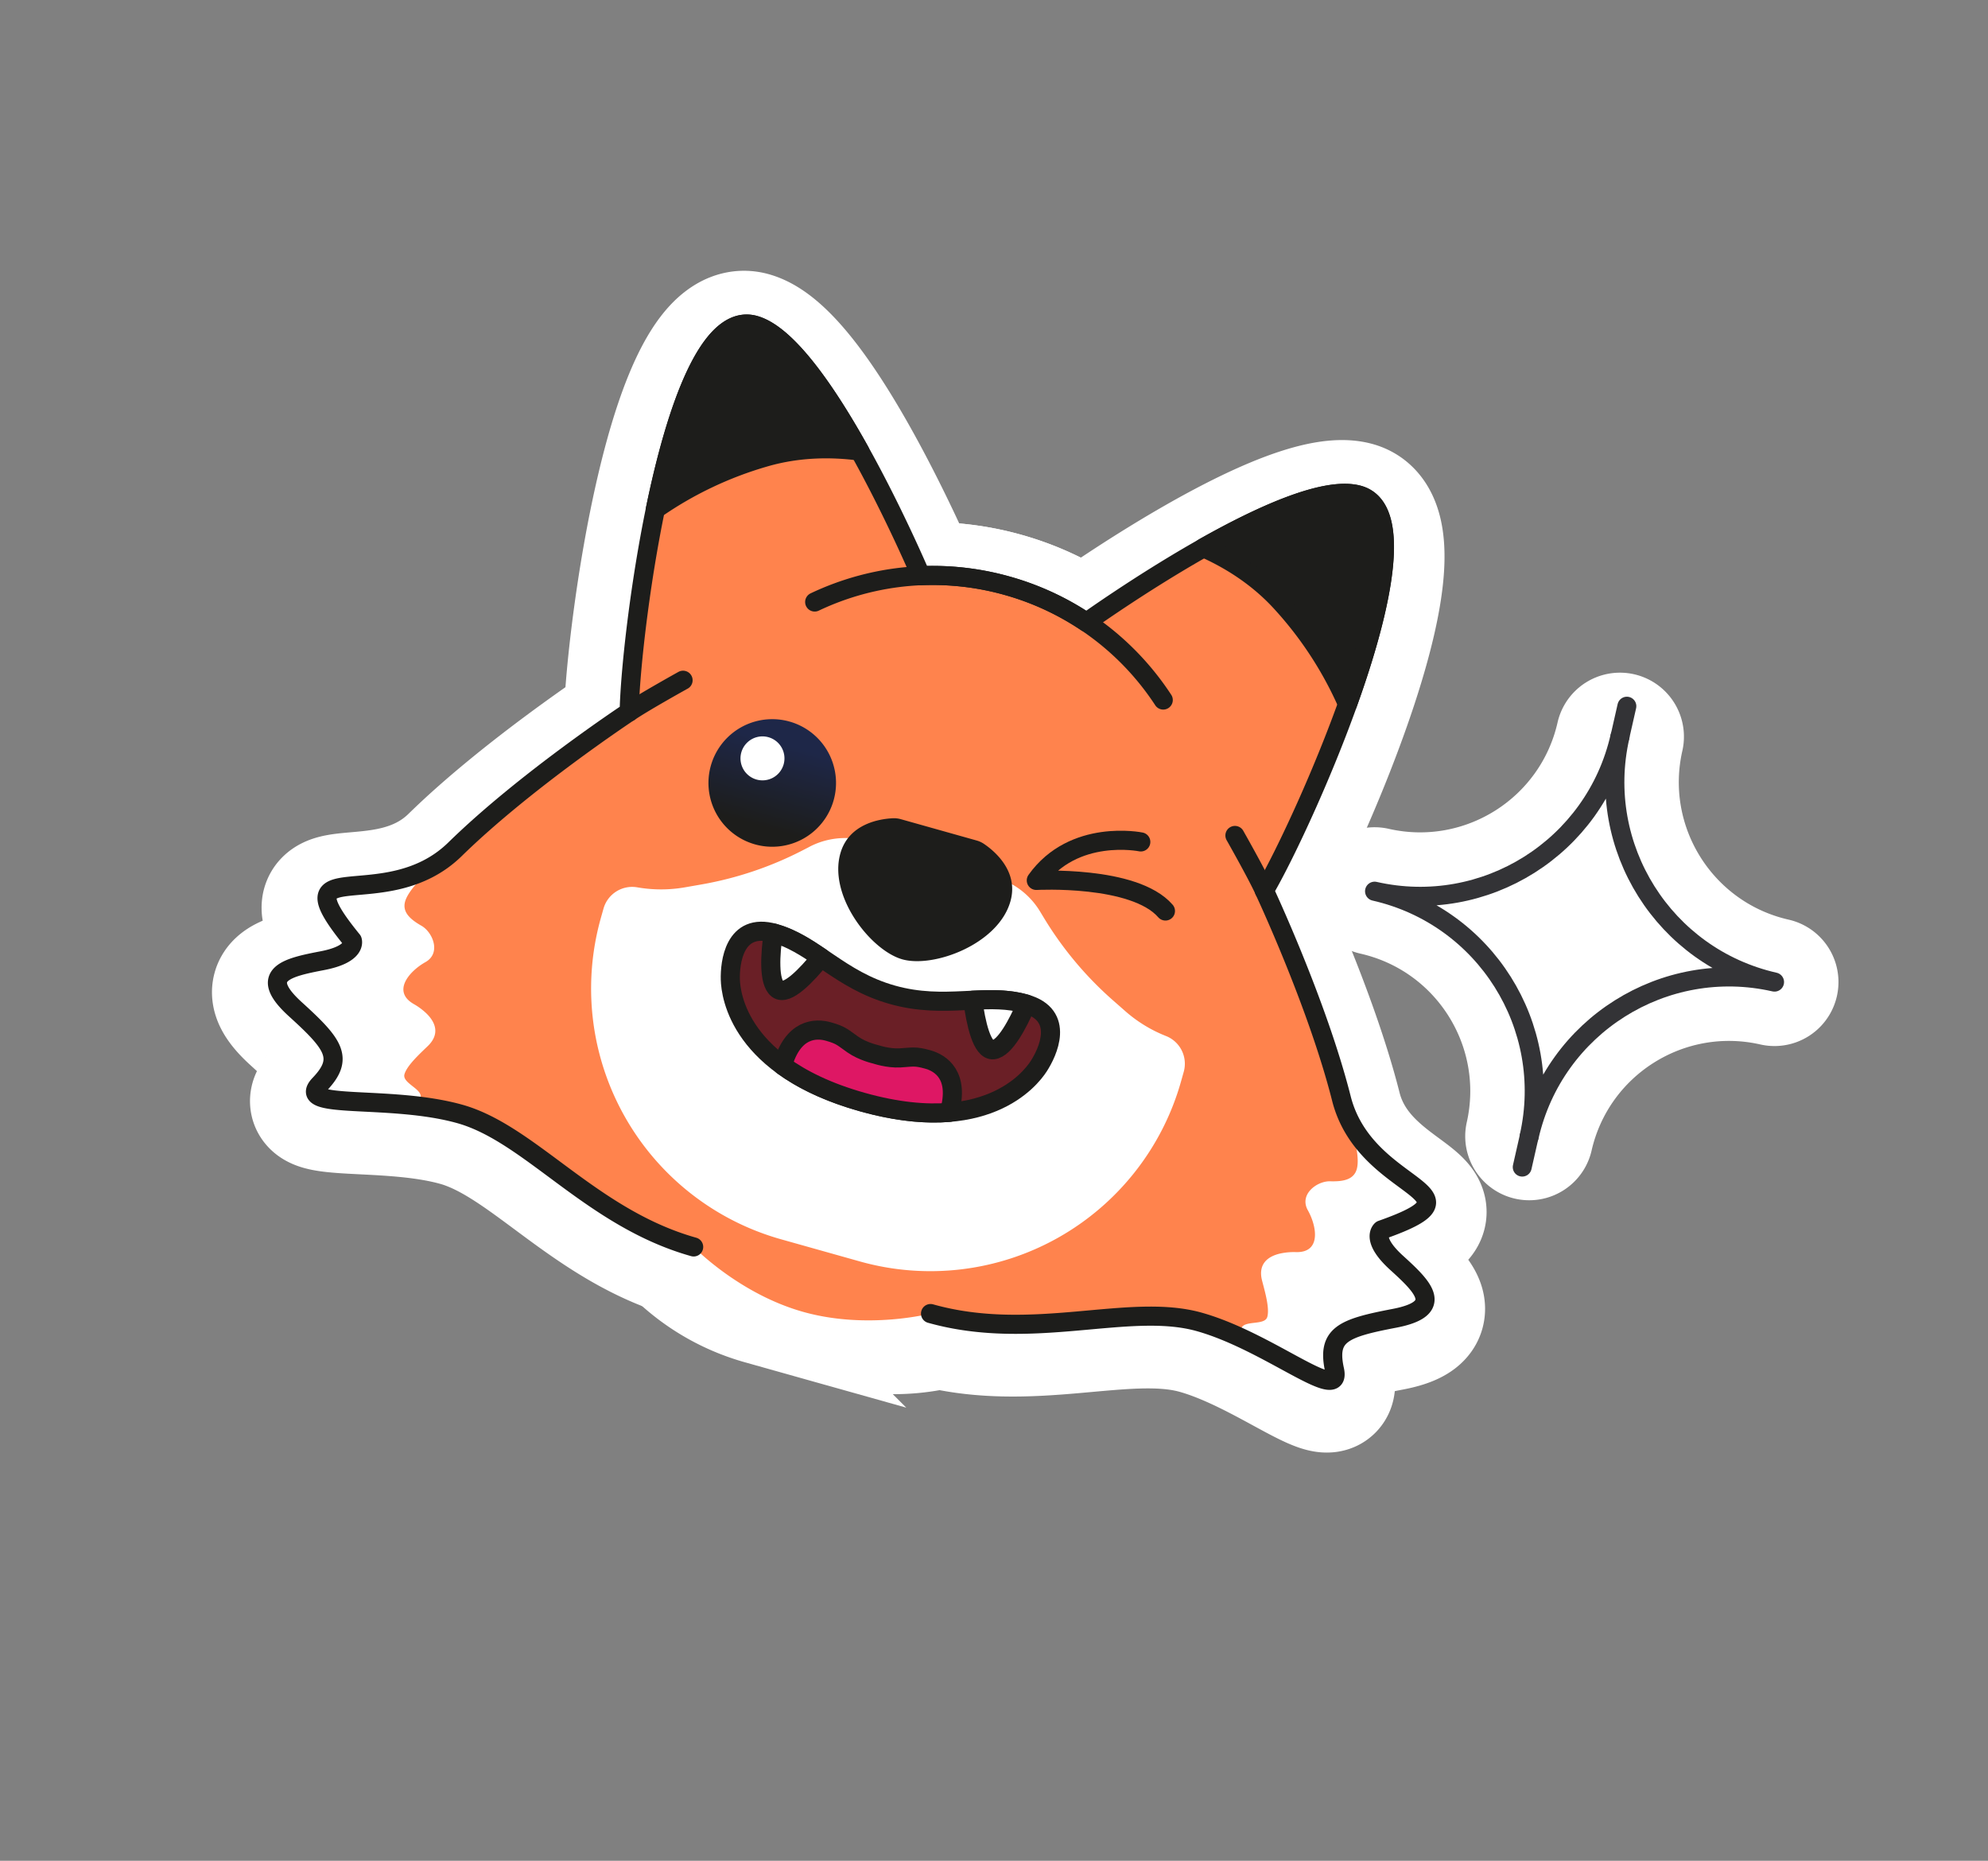
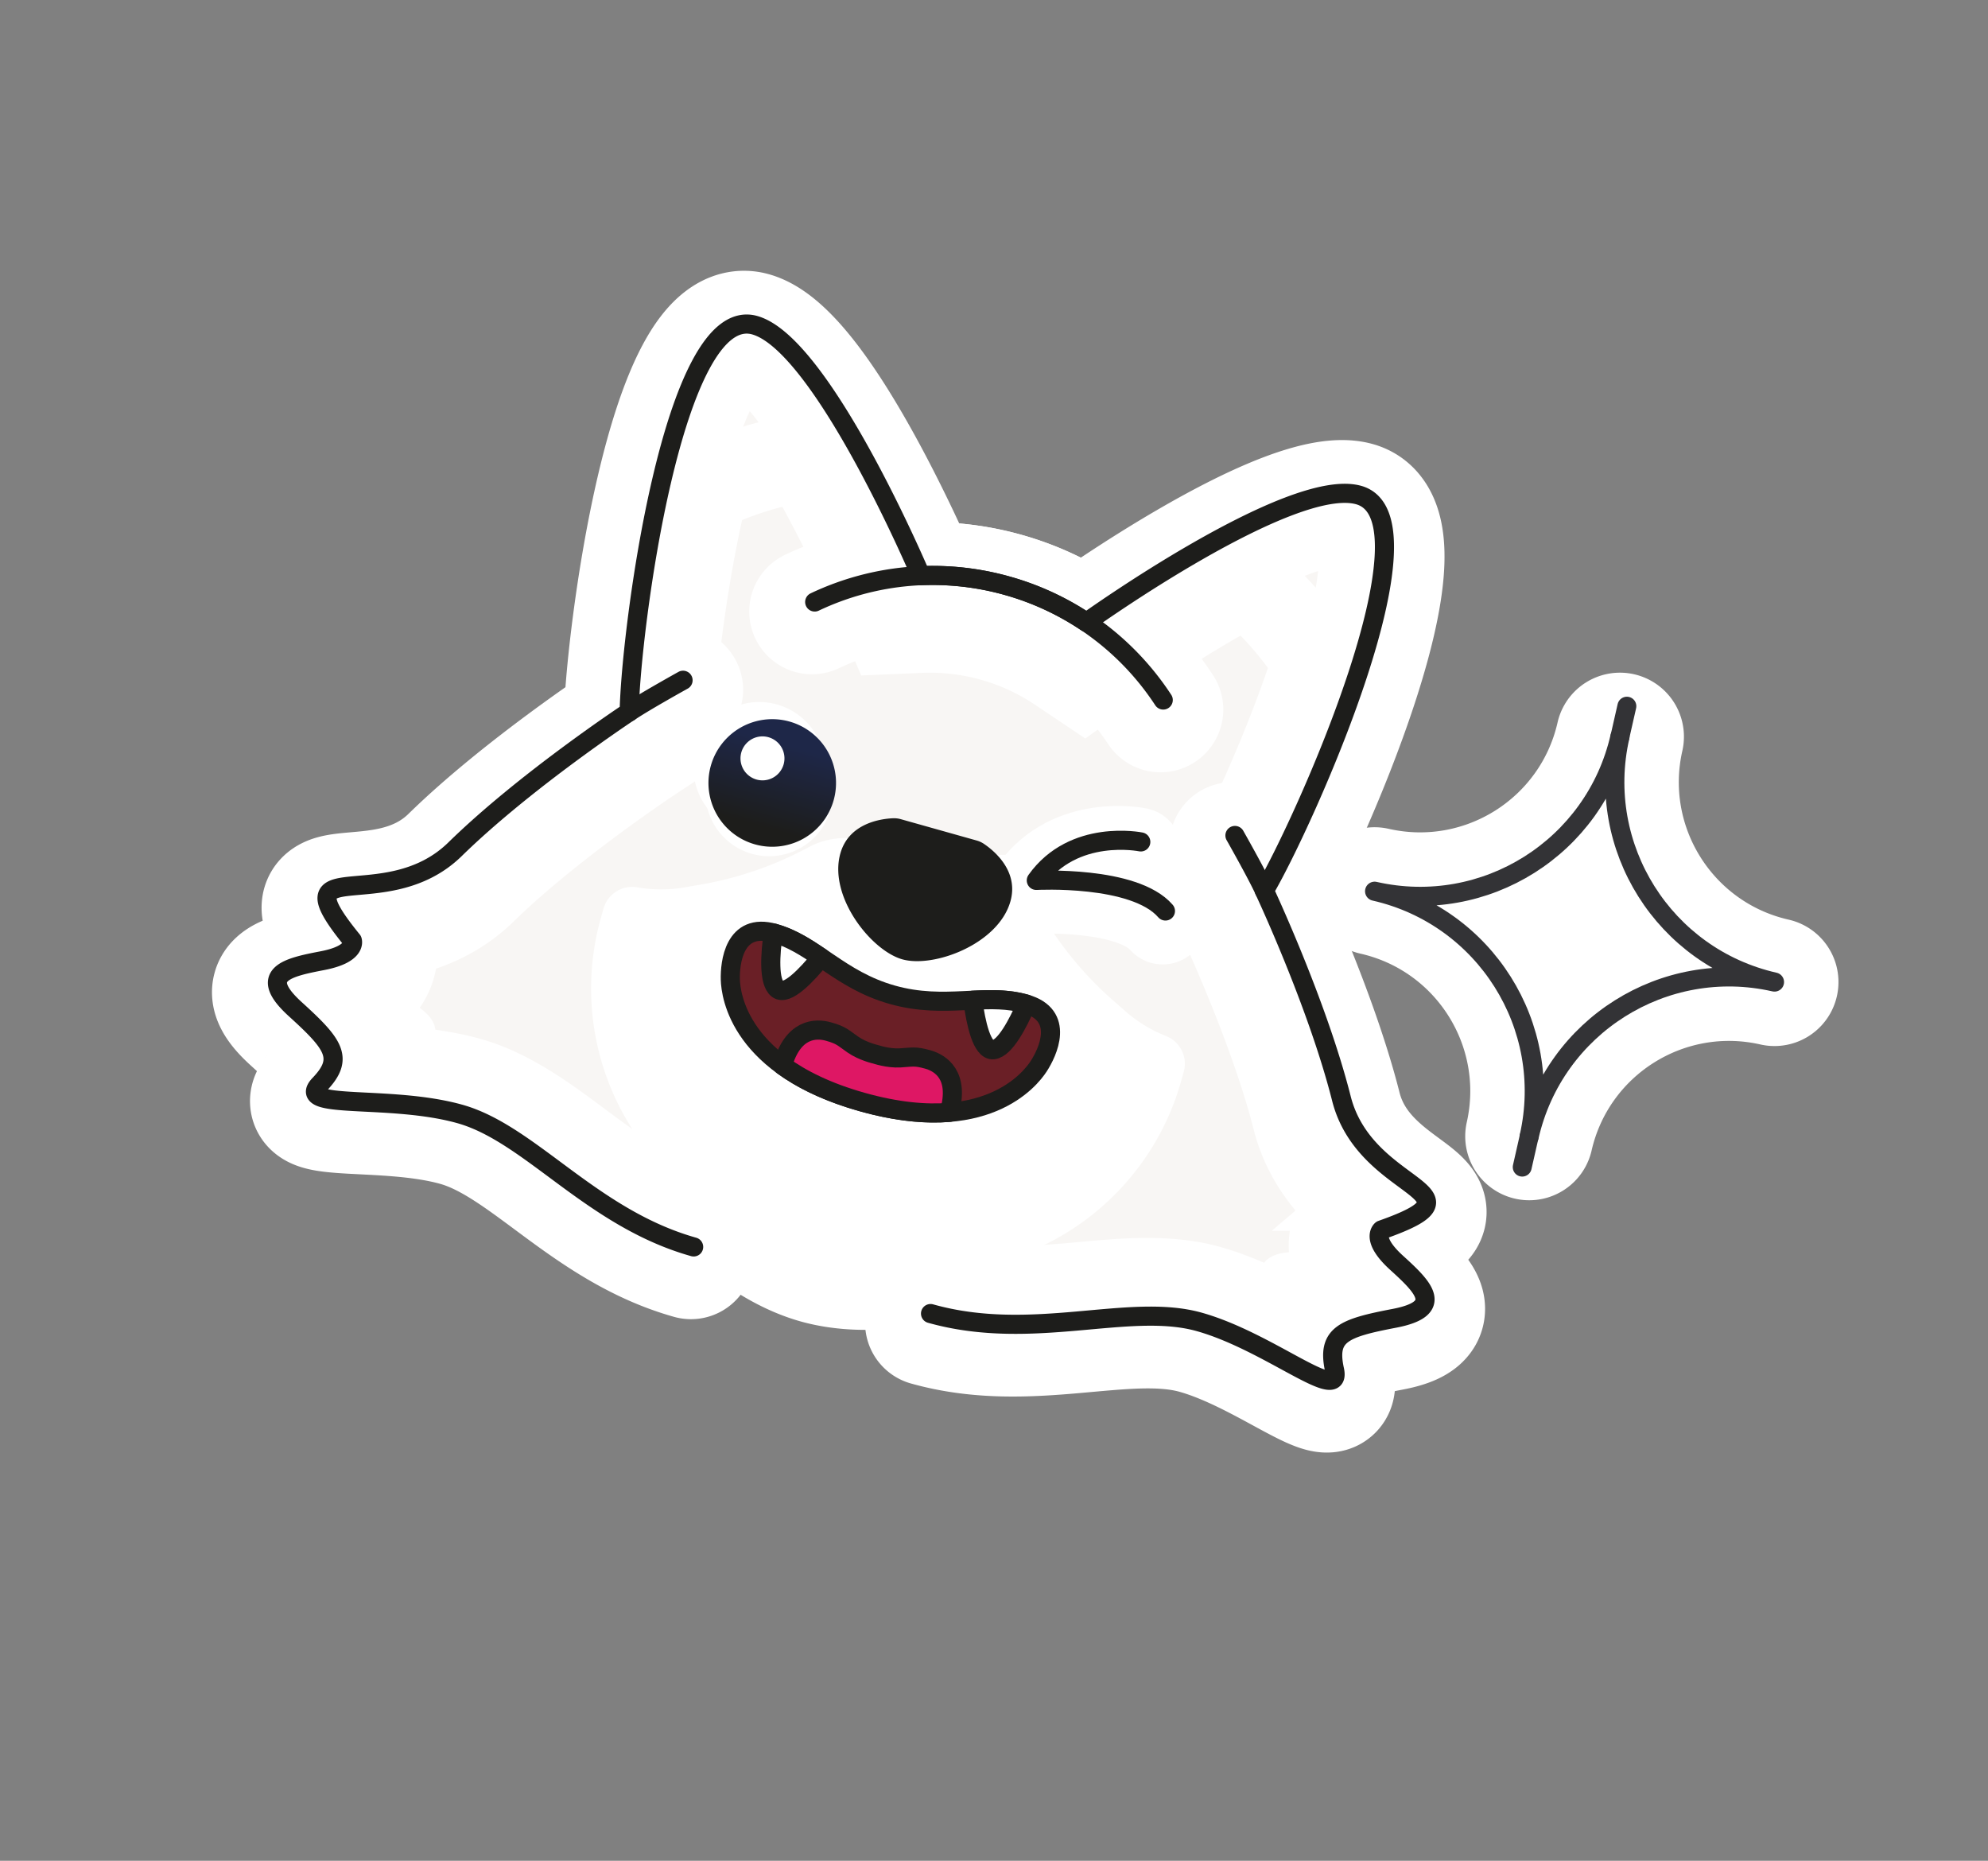
<svg xmlns="http://www.w3.org/2000/svg" width="156" height="146" viewBox="0 0 156 146" fill="none">
  <rect x="0" y="0" width="156" height="146" fill="#808080" stroke="none" />
  <g stroke="#fff">
    <path d="m106.13 94.626.018.016 2.054 2.604a537.873 537.873 0 0 0-2.072-2.62Zm-3.104 8.096c-.523.4-.968.882-1.312 1.44-1.863-1.008-4.377-2.306-6.887-3.012-3.164-.89-6.76-.557-9.819-.274-.349.032-.69.063-1.024.092-3.55.31-6.89.469-10.243-.474l-.898-.252-.89.232-.002.001-.005.001-.002.001h-.004l-.105.025c-.104.023-.271.058-.494.099-.446.081-1.104.181-1.902.243-1.623.126-3.685.085-5.692-.479-2.006-.564-3.788-1.605-5.107-2.558a18.903 18.903 0 0 1-1.496-1.198 12.701 12.701 0 0 1-.447-.418l-.003-.003-.002-.002-.003-.003-.002-.002-.638-.662-.898-.252c-3.353-.943-6.12-2.82-8.99-4.934l-.825-.613c-2.463-1.836-5.358-3.994-8.522-4.884-2.51-.706-5.333-.908-7.448-1.018a5.337 5.337 0 0 0-.37-1.913c-.394-1.019-1.048-1.847-1.625-2.484-.082-.09-.166-.181-.253-.273 1.156-.38 2.209-.985 2.938-1.974a4.22 4.22 0 0 0 .832-2.276 3.994 3.994 0 0 0-.181-1.428 3.57 3.57 0 0 0-.023-.068l-.012-.033-.003-.009c2.154-.375 4.913-1.248 7.237-3.524 2.578-2.523 5.847-5.107 8.53-7.093a130.204 130.204 0 0 1 4.289-3.041l.254-.17.062-.042.015-.01.002-.001 1.514-1 .031-1.813c.05-2.88.874-10.673 2.472-17.485.805-3.432 1.745-6.337 2.744-8.2.28-.523.522-.88.709-1.116.084.065.18.144.288.24.499.44 1.085 1.082 1.738 1.928 1.306 1.69 2.661 3.902 3.915 6.183a112.194 112.194 0 0 1 4.413 9.047l.932 2.195 2.383-.102c1.879-.08 3.8.128 5.707.664a18.181 18.181 0 0 1 5.218 2.409l1.98 1.328 1.94-1.388c.076-.055 3.98-2.844 8.48-5.42 2.26-1.294 4.569-2.475 6.565-3.237.998-.381 1.833-.624 2.488-.74.142-.026.265-.043.371-.055.036.299.056.73.023 1.323-.119 2.11-.831 5.08-1.932 8.427-2.186 6.648-5.544 13.727-7.003 16.211l-.919 1.565.771 1.641.002.004.007.015.032.068.127.278a129.997 129.997 0 0 1 2.075 4.83c1.256 3.094 2.699 7.003 3.584 10.5.797 3.153 2.696 5.336 4.339 6.78l-.007.005-.027.022-.055.046-.064.056-.052.047a3.89 3.89 0 0 0-.784 1.021 4.217 4.217 0 0 0-.475 2.376c.107 1.225.69 2.289 1.478 3.217-.122.032-.241.066-.358.101-.824.242-1.814.609-2.682 1.272ZM24.754 76.838Zm5.79-3.456.024-.005c-.214.077-.903.33-3.135 1.156l3.11-1.151Zm-1.786-2.908c.002 0 .012.021.027.06a.273.273 0 0 1-.027-.06Zm80.376 22.654a.344.344 0 0 1 .053-.037.245.245 0 0 1-.053.037Z" fill="#F8F6F4" stroke-width="6.883" />
-     <path d="m83.19 91.573-.976-.856a31.134 31.134 0 0 1-6.108-7.305l-.28-.463m7.363 8.624-7.363-8.624m7.363 8.624c.99.87 2.094 1.598 3.28 2.164a16.993 16.993 0 0 1-3.188 6.018l2.656 2.188-2.656-2.188a16.994 16.994 0 0 1-17.718 5.556l-6.189-1.741a16.992 16.992 0 0 1-11.81-20.773c1.308.135 2.63.09 3.927-.137l1.28-.223a31.136 31.136 0 0 0 9.02-3.05m21.398 12.186-22.987-15.24 1.589 3.054m14.035 3.562a2.598 2.598 0 0 0-1.081-.99l-5.234-2.564m6.315 3.554-6.314-3.554m0 0-5.803-.54a2.597 2.597 0 0 0-1.439.282l-.48.25m7.721.008-7.72-.008m-15.03 2.185-.133.762.133-.762ZM27.437 74.535l1.253-.464-1.253.464Zm4.054-1.301Zm-4.37 5.916c.31-.102.612-.22.903-.357.028.296.086.603.184.916a4.66 4.66 0 0 0 1.345 2.08 9.244 9.244 0 0 0-.415.515 5.673 5.673 0 0 0-.138-.398c-.395-1.018-1.049-1.847-1.625-2.483a15.89 15.89 0 0 0-.253-.273Zm3.748 3.592-.018-.018a.136.136 0 0 1 .018.018Zm-6.111-5.902Zm2.36-3.072ZM103.026 102.724a5.64 5.64 0 0 0-.325.268l-.005-.049a8.56 8.56 0 0 0-.081-.607 4.658 4.658 0 0 0 2.232-1.074c.247-.217.457-.448.635-.686.176.268.372.527.584.775a20.01 20.01 0 0 0-.359.101c-.823.243-1.813.609-2.681 1.272Zm-2.03-.261Zm7.206-5.215-.828-1.05.828 1.05Zm.671-.489-.014-.013.014.014Zm-3.414-8.59Zm-1.386 8.706h.003-.003Zm5.214 3.737-.008.003.008-.003Z" fill="#F8F6F4" stroke-width="6.883" />
    <path d="M75.241 69.937c.054.042.112.09.17.145.133.121.233.238.297.335.031.046.048.079.056.098a.594.594 0 0 1-.004.016c-.093.33-.584 1.028-1.835 1.622-.562.266-1.14.44-1.637.518-.484.076-.731.038-.763.033h-.003l-.002-.002c-.03-.012-.26-.108-.634-.425a6.146 6.146 0 0 1-1.127-1.296c-.758-1.159-.814-2.01-.721-2.34a.527.527 0 0 1 .005-.016.672.672 0 0 1 .099-.055c.105-.05.251-.096.427-.131.078-.016.153-.027.221-.035l5.451 1.533Z" fill="#F8F6F4" fill-opacity=".973" stroke-width="6.883" />
    <g stroke-width="6.883">
      <path d="M89.307 66.809s-5.272-1.085-8.199 3.02c0 0 7.685-.425 10.133 2.4" stroke-linecap="round" stroke-linejoin="round" />
      <path d="M61.863 62.597a1.563 1.563 0 1 1-3.01-.846 1.563 1.563 0 0 1 3.01.846Z" fill="#F8F6F4" />
      <path d="M57.925 59.776a1.717 1.717 0 1 1 3.306.93 1.717 1.717 0 0 1-3.306-.93Z" fill="#F8F6F4" />
    </g>
    <g fill="#F8F6F4" stroke-width="6.883" stroke-linecap="round" stroke-linejoin="round">
      <path d="M80.245 79.505c-3.165-.89-6.27.464-10.436-.708-4.167-1.172-6.11-3.945-9.275-4.835-3.166-.89-3.478 2.373-3.444 3.636.034 1.263.738 6.909 10.353 9.612 9.616 2.704 13.159-1.747 13.846-2.807.687-1.06 2.121-4.008-1.044-4.898Z" />
      <path d="M72.587 83.87c-1.022-.288-1.214-.18-2.17-.124-.956.055-1.92-.281-1.92-.281s-1-.216-1.786-.761c-.787-.546-.895-.738-1.917-1.026-1.021-.287-2.792-.243-3.609 2.66 1.485 1.084 3.505 2.099 6.258 2.873 2.752.774 5.005.96 6.838.809.816-2.903-.673-3.863-1.694-4.15ZM60.803 78.353c.718.551 2.27-1.08 3.402-2.478-1.18-.8-2.313-1.528-3.67-1.91-.027-.008-.052-.012-.078-.02-.231 1.644-.384 3.848.346 4.408ZM77.725 83.11c-.9.097-1.376-2.105-1.612-3.887 1.424-.068 2.77-.099 4.128.283l.076.023c-.66 1.524-1.677 3.484-2.592 3.582Z" />
    </g>
    <path d="M59.844 36.614c2.608-.75 5.172-.77 7.408-.475-2.541-4.562-5.66-9.15-8.237-9.875-3.553-.999-6.16 6.497-7.798 14.45a29.137 29.137 0 0 1 8.627-4.1ZM100.308 47.992c-1.835-2-4.013-3.352-6.076-4.267 4.547-2.568 9.601-4.858 12.177-4.134 3.554 1 1.872 8.756-.876 16.397a29.152 29.152 0 0 0-5.225-7.996Z" fill="#F8F6F4" stroke-width="6.883" stroke-linecap="round" stroke-linejoin="round" />
    <g stroke-width="9.849" stroke-linecap="round" stroke-linejoin="round">
      <path d="M91.067 55.67a21.566 21.566 0 0 0-12.235-8.965 21.566 21.566 0 0 0-15.114 1.274M53.388 54.118s-3.047 1.69-4.223 2.488M96.695 66.297s1.72 3.03 2.308 4.324" />
      <path d="M72.809 103.807c8.013 2.253 15.557-.9 21.086.655 5.529 1.555 11.22 6.527 10.614 3.763-.606-2.765.661-3.273 4.688-4.043 4.027-.77 2.248-2.48.182-4.358-2.066-1.878-1.177-2.58-1.177-2.58 8.734-3.077-1.269-2.864-3.153-10.31-1.883-7.447-6.048-16.313-6.048-16.313 3.193-5.436 13.819-29.23 7.408-31.033-5.312-1.494-21.155 9.827-21.37 9.981a21.626 21.626 0 0 0-6.203-2.863 21.625 21.625 0 0 0-6.786-.79c-.103-.243-7.724-18.162-13.036-19.656-6.41-1.802-9.744 24.042-9.852 30.346 0 0-8.175 5.396-13.664 10.77-5.488 5.373-13.914-.022-8.064 7.156 0 0 .393 1.062-2.35 1.588-2.741.526-5.151 1.059-2.116 3.814 3.036 2.756 3.852 3.85 1.894 5.894-1.958 2.043 5.492.766 11.02 2.32 5.53 1.555 10.325 8.178 18.337 10.431" />
    </g>
  </g>
-   <path d="M109.589 99.078c-2.066-1.878-1.177-2.579-1.177-2.579 8.734-3.078-1.269-2.864-3.153-10.311-1.883-7.447-6.047-16.313-6.047-16.313 3.192-5.436 13.818-29.23 7.407-31.033-5.312-1.493-21.155 9.827-21.37 9.982a21.626 21.626 0 0 0-6.203-2.863 21.625 21.625 0 0 0-6.786-.79c-.103-.244-7.724-18.163-13.036-19.656-6.41-1.803-9.744 24.042-9.852 30.345 0 0-8.175 5.396-13.664 10.77-5.488 5.374-13.914-.022-8.065 7.157 0 0 .394 1.061-2.348 1.587s-5.152 1.06-2.117 3.815c3.036 2.756 3.852 3.85 1.894 5.893-1.958 2.044 5.492.766 11.02 2.321 5.53 1.555 10.325 8.177 18.337 10.43 0 0 3.549 3.679 8.597 5.098 5.048 1.42 9.993.13 9.993.13 8.013 2.253 15.557-.899 21.086.655 5.529 1.555 11.22 6.528 10.614 3.763-.606-2.764.661-3.273 4.688-4.042 4.027-.77 2.248-2.481.182-4.359Z" fill="#FF834D" />
  <path d="M91.496 81.287a10.876 10.876 0 0 1-3.19-1.948l-.975-.856a27.692 27.692 0 0 1-5.433-6.498l-.28-.463a6.04 6.04 0 0 0-2.514-2.303l-5.8-2.84-6.43-.599a6.04 6.04 0 0 0-3.346.655l-.48.25a27.696 27.696 0 0 1-8.023 2.713l-1.279.223a10.879 10.879 0 0 1-3.737 0 2.338 2.338 0 0 0-2.652 1.67l-.209.74a20.435 20.435 0 0 0 14.14 25.204l6.19 1.74a20.436 20.436 0 0 0 25.203-14.14l.208-.74a2.338 2.338 0 0 0-1.393-2.808ZM32.302 85.166c-.34-.27-.657-.545-.564-.876.122-.434.566-.957 1.025-1.428.288-.296.583-.571.81-.791.956-.929.622-1.855-.136-2.58a5.064 5.064 0 0 0-.97-.714c-1.736-.997-.337-2.585.915-3.287 1.253-.703.582-2.344-.312-2.855-.894-.51-1.514-1.074-1.28-1.906.234-.83 1.406-2.08 2.927-3.258l.006-.006c-5.436 3.954-12.588-.436-7.08 6.324 0 0 .394 1.062-2.348 1.588s-5.152 1.059-2.116 3.815c3.035 2.755 3.852 3.85 1.894 5.893-1.495 1.56 2.493 1.185 6.923 1.612.238.023.476.048.716.076.134-.24.241-.464.29-.636.103-.367-.314-.666-.7-.97ZM98.506 103.78c.433-.052.846-.122.94-.454.121-.434.015-1.111-.132-1.753-.092-.402-.2-.791-.278-1.096-.333-1.292.435-1.908 1.46-2.132a5.062 5.062 0 0 1 1.2-.103c2.002.053 1.635-2.03.932-3.283-.703-1.253.726-2.304 1.755-2.274 1.029.03 1.851-.127 2.085-.959.234-.831-.116-2.507-.799-4.307l-.003-.007c2.579 6.207 10.971 6.188 2.746 9.087 0 0-.889.7 1.177 2.579 2.066 1.878 3.845 3.588-.182 4.358-4.027.77-5.294 1.278-4.688 4.043.463 2.11-2.746-.288-6.75-2.233a38.276 38.276 0 0 0-.65-.308c.011-.274.036-.522.085-.694.103-.367.615-.404 1.102-.464Z" fill="#fff" />
  <path d="M77.213 66.212a1.963 1.963 0 0 0-.568-.263l-5.96-1.676a1.96 1.96 0 0 0-.621-.071c-.938.042-3.452.381-4.121 2.762-.947 3.365 2.401 7.614 4.865 8.307 2.464.692 7.536-1.189 8.482-4.554.67-2.38-1.299-3.98-2.078-4.505Z" fill="#1D1D1B" />
  <path d="M89.519 66.058s-5.272-1.085-8.199 3.02c0 0 7.685-.424 10.133 2.4" stroke="#1D1D1B" stroke-width="1.5" stroke-linecap="round" stroke-linejoin="round" />
  <path d="M59.215 66.242a5.005 5.005 0 1 0 2.71-9.636 5.005 5.005 0 0 0-2.71 9.636Z" fill="url(#a)" />
  <path d="M59.323 61.151a1.725 1.725 0 1 0 .934-3.32 1.725 1.725 0 0 0-.934 3.32Z" fill="#fff" />
  <g stroke="#1D1D1B" stroke-width="1.5" stroke-linecap="round" stroke-linejoin="round">
    <path d="M80.464 78.761c-3.165-.89-6.27.464-10.436-.708-4.167-1.172-6.11-3.945-9.276-4.835-3.165-.89-3.477 2.373-3.443 3.636.034 1.263.738 6.908 10.353 9.612 9.615 2.704 13.158-1.747 13.845-2.807.688-1.06 2.122-4.008-1.043-4.898Z" fill="#6A1F26" />
    <path d="M72.806 83.127c-1.022-.287-1.215-.18-2.17-.124-.956.055-1.921-.28-1.921-.28s-.998-.217-1.785-.762c-.787-.546-.895-.738-1.917-1.025-1.021-.288-2.792-.244-3.609 2.658 1.485 1.085 3.505 2.1 6.258 2.874 2.752.774 5.005.96 6.838.81.816-2.903-.673-3.864-1.694-4.151Z" fill="#DE1764" />
    <path d="M61.02 77.608c.719.551 2.272-1.08 3.402-2.478-1.18-.8-2.313-1.529-3.67-1.91-.026-.008-.051-.013-.077-.02-.232 1.644-.384 3.848.345 4.408ZM77.948 82.365c-.9.097-1.376-2.105-1.612-3.887 1.423-.068 2.77-.1 4.128.283l.075.023c-.658 1.523-1.677 3.484-2.591 3.581Z" fill="#fff" />
  </g>
-   <path d="M60.051 35.865c2.608-.75 5.171-.77 7.409-.475-2.542-4.562-5.662-9.15-8.238-9.875-3.553-.999-6.16 6.497-7.798 14.45a29.14 29.14 0 0 1 8.627-4.1ZM100.514 47.243c-1.835-2-4.013-3.352-6.075-4.267 4.546-2.568 9.6-4.858 12.177-4.133 3.553.999 1.871 8.755-.877 16.396a29.152 29.152 0 0 0-5.225-7.996Z" fill="#1D1D1B" stroke="#1D1D1B" stroke-width="1.5" stroke-linecap="round" stroke-linejoin="round" />
  <g stroke="#1D1D1B" stroke-width="1.5" stroke-linecap="round" stroke-linejoin="round">
    <path d="M91.28 54.924a21.566 21.566 0 0 0-12.236-8.964 21.566 21.566 0 0 0-15.114 1.273M53.6 53.374s-3.047 1.69-4.223 2.487M96.907 65.552s1.72 3.03 2.308 4.323" />
    <path d="M73.02 103.063c8.014 2.253 15.558-.9 21.087.655 5.529 1.554 11.22 6.527 10.614 3.763-.606-2.765.661-3.273 4.688-4.043 4.027-.77 2.248-2.48.182-4.358-2.066-1.878-1.177-2.58-1.177-2.58 8.734-3.077-1.269-2.864-3.153-10.31-1.883-7.447-6.048-16.314-6.048-16.314 3.193-5.435 13.818-29.23 7.408-31.032-5.312-1.494-21.155 9.827-21.37 9.981a21.628 21.628 0 0 0-6.203-2.863 21.625 21.625 0 0 0-6.786-.79c-.103-.243-7.724-18.162-13.036-19.656-6.41-1.802-9.744 24.042-9.852 30.345 0 0-8.175 5.397-13.664 10.77-5.488 5.374-13.914-.021-8.065 7.157 0 0 .393 1.062-2.348 1.588-2.742.526-5.152 1.059-2.117 3.814 3.036 2.756 3.852 3.85 1.894 5.894-1.958 2.043 5.491.766 11.02 2.32 5.53 1.555 10.325 8.178 18.337 10.431" />
  </g>
  <g stroke-linecap="round" stroke-linejoin="round">
    <path d="M129.567 58.356a2.51 2.51 0 1 0-4.896-1.112c-1.661 7.313-8.936 11.895-16.249 10.235a2.51 2.51 0 0 0-1.112 4.896c7.313 1.66 11.895 8.936 10.234 16.249a2.511 2.511 0 0 0 4.897 1.112c1.66-7.314 8.935-11.896 16.249-10.235a2.51 2.51 0 1 0 1.111-4.896c-7.313-1.661-11.895-8.936-10.234-16.25Z" fill="#F8F6F4" stroke="#fff" stroke-width="5.021" />
    <path d="M127.119 57.8c-1.968 8.665-10.588 14.095-19.253 12.127 8.665 1.968 14.094 10.587 12.127 19.253 1.967-8.666 10.587-14.095 19.253-12.127-8.666-1.968-14.095-10.588-12.127-19.253Z" fill="#fff" stroke="#333336" stroke-width="1.5" />
    <path d="m127.119 57.8.543-2.393M119.45 91.573l.543-2.393" stroke="#333336" stroke-width="1.485" />
  </g>
  <defs>
    <linearGradient id="a" x1="61.921" y1="56.62" x2="59.62" y2="64.801" gradientUnits="userSpaceOnUse">
      <stop offset=".212" stop-color="#1E2748" />
      <stop offset="1" stop-color="#1D1D1B" />
    </linearGradient>
  </defs>
</svg>